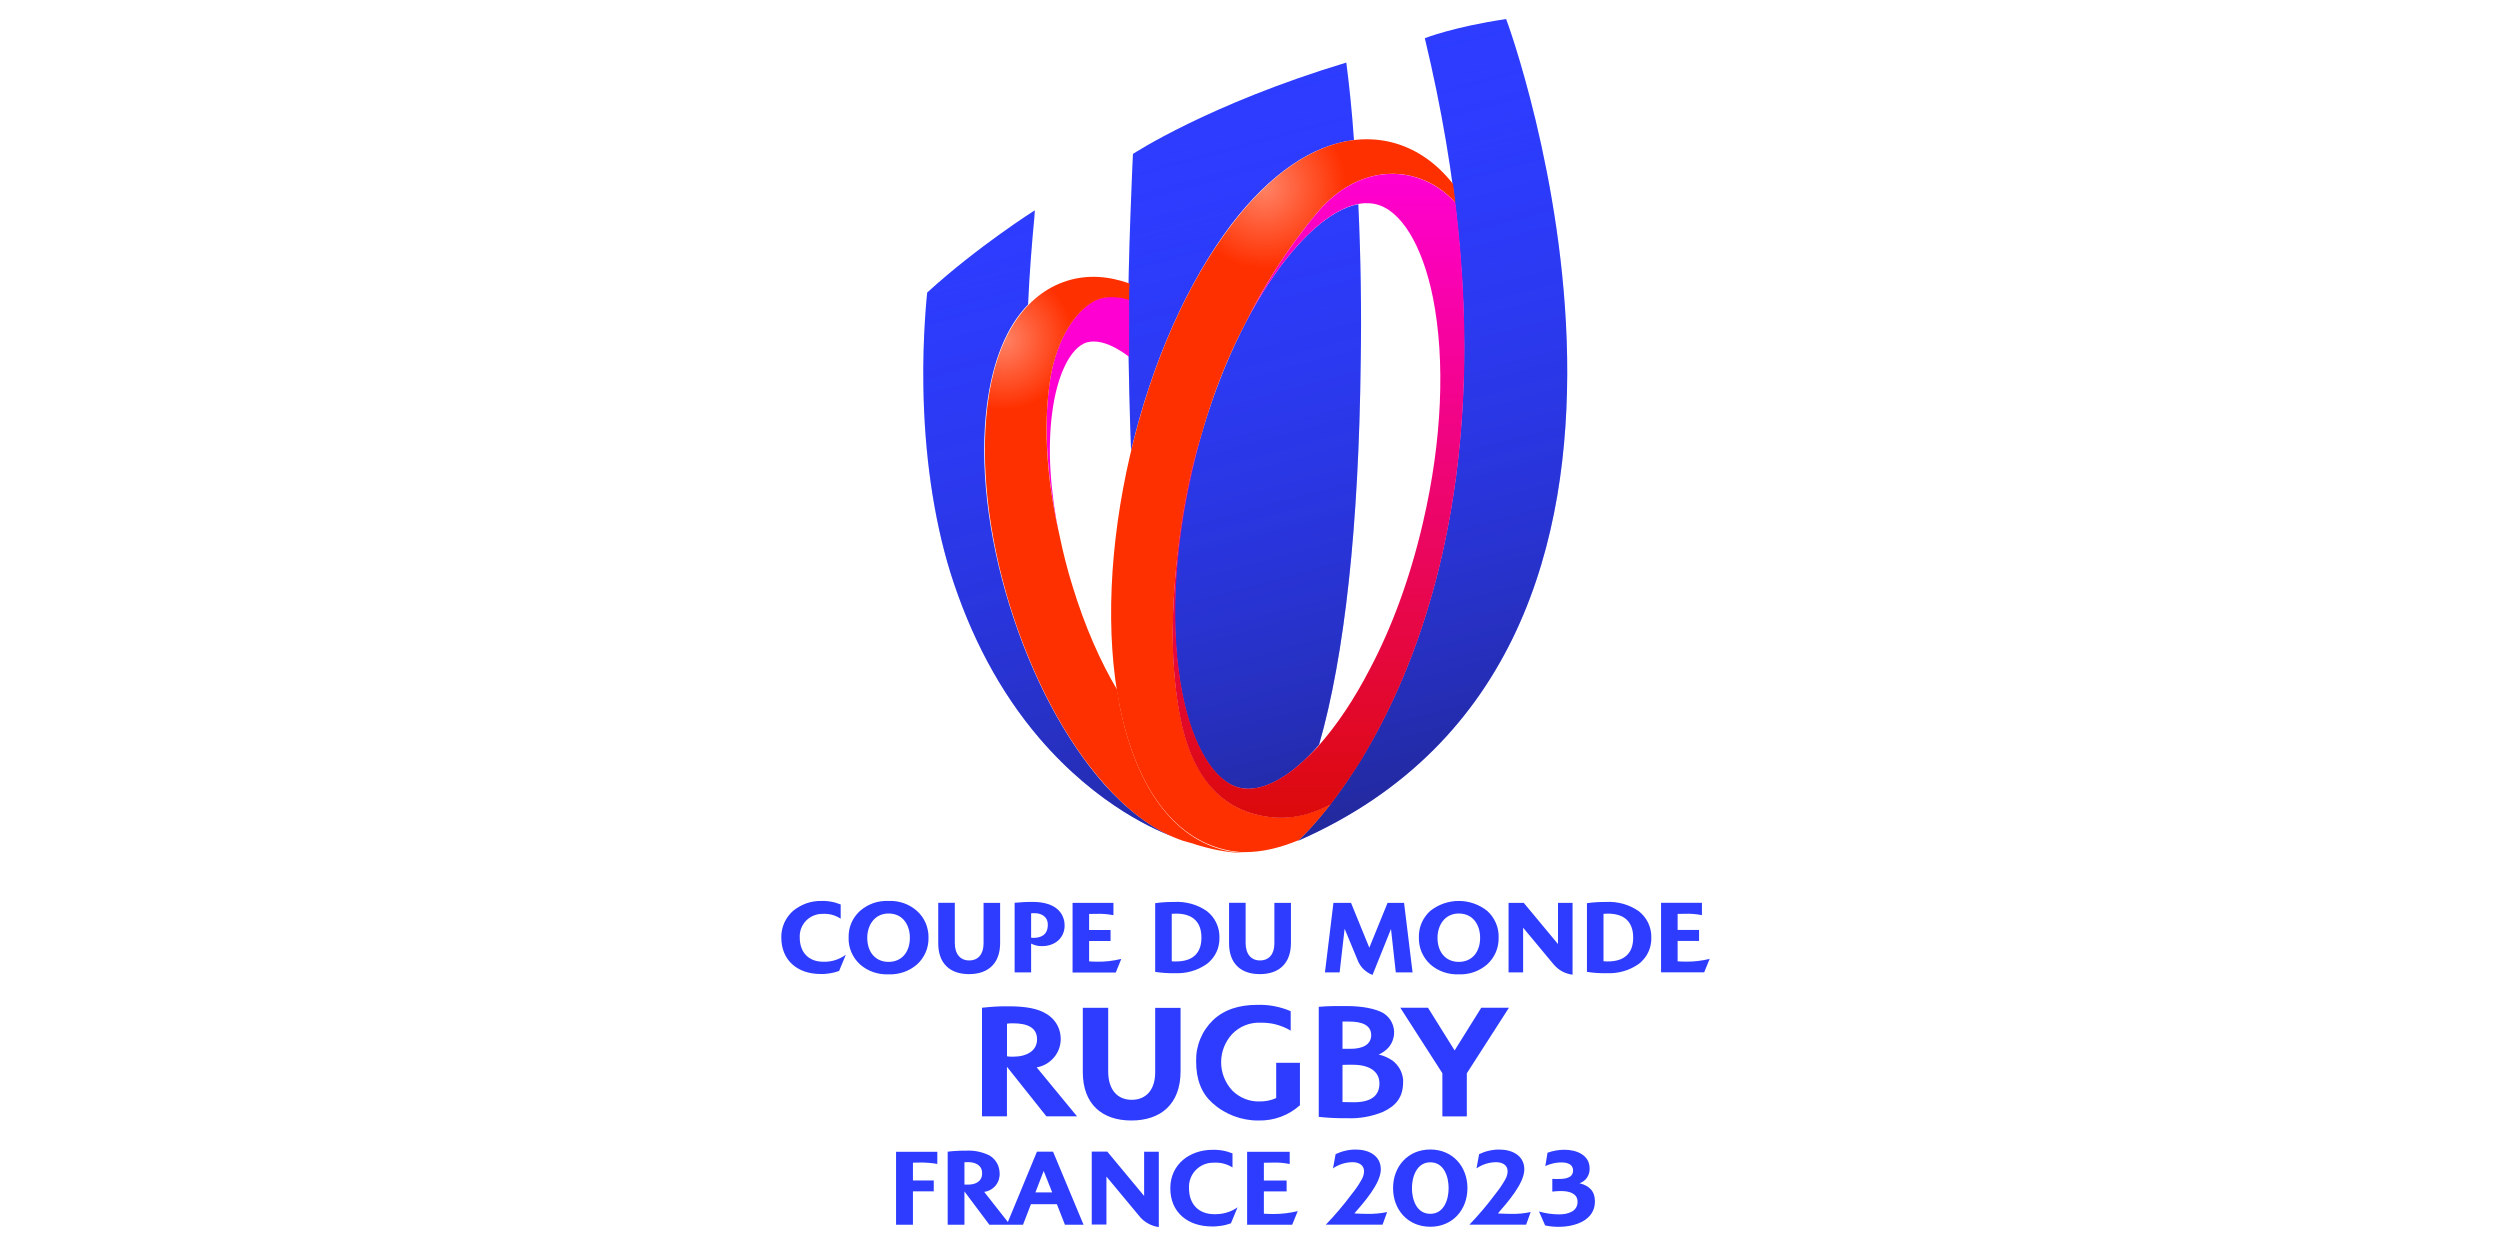
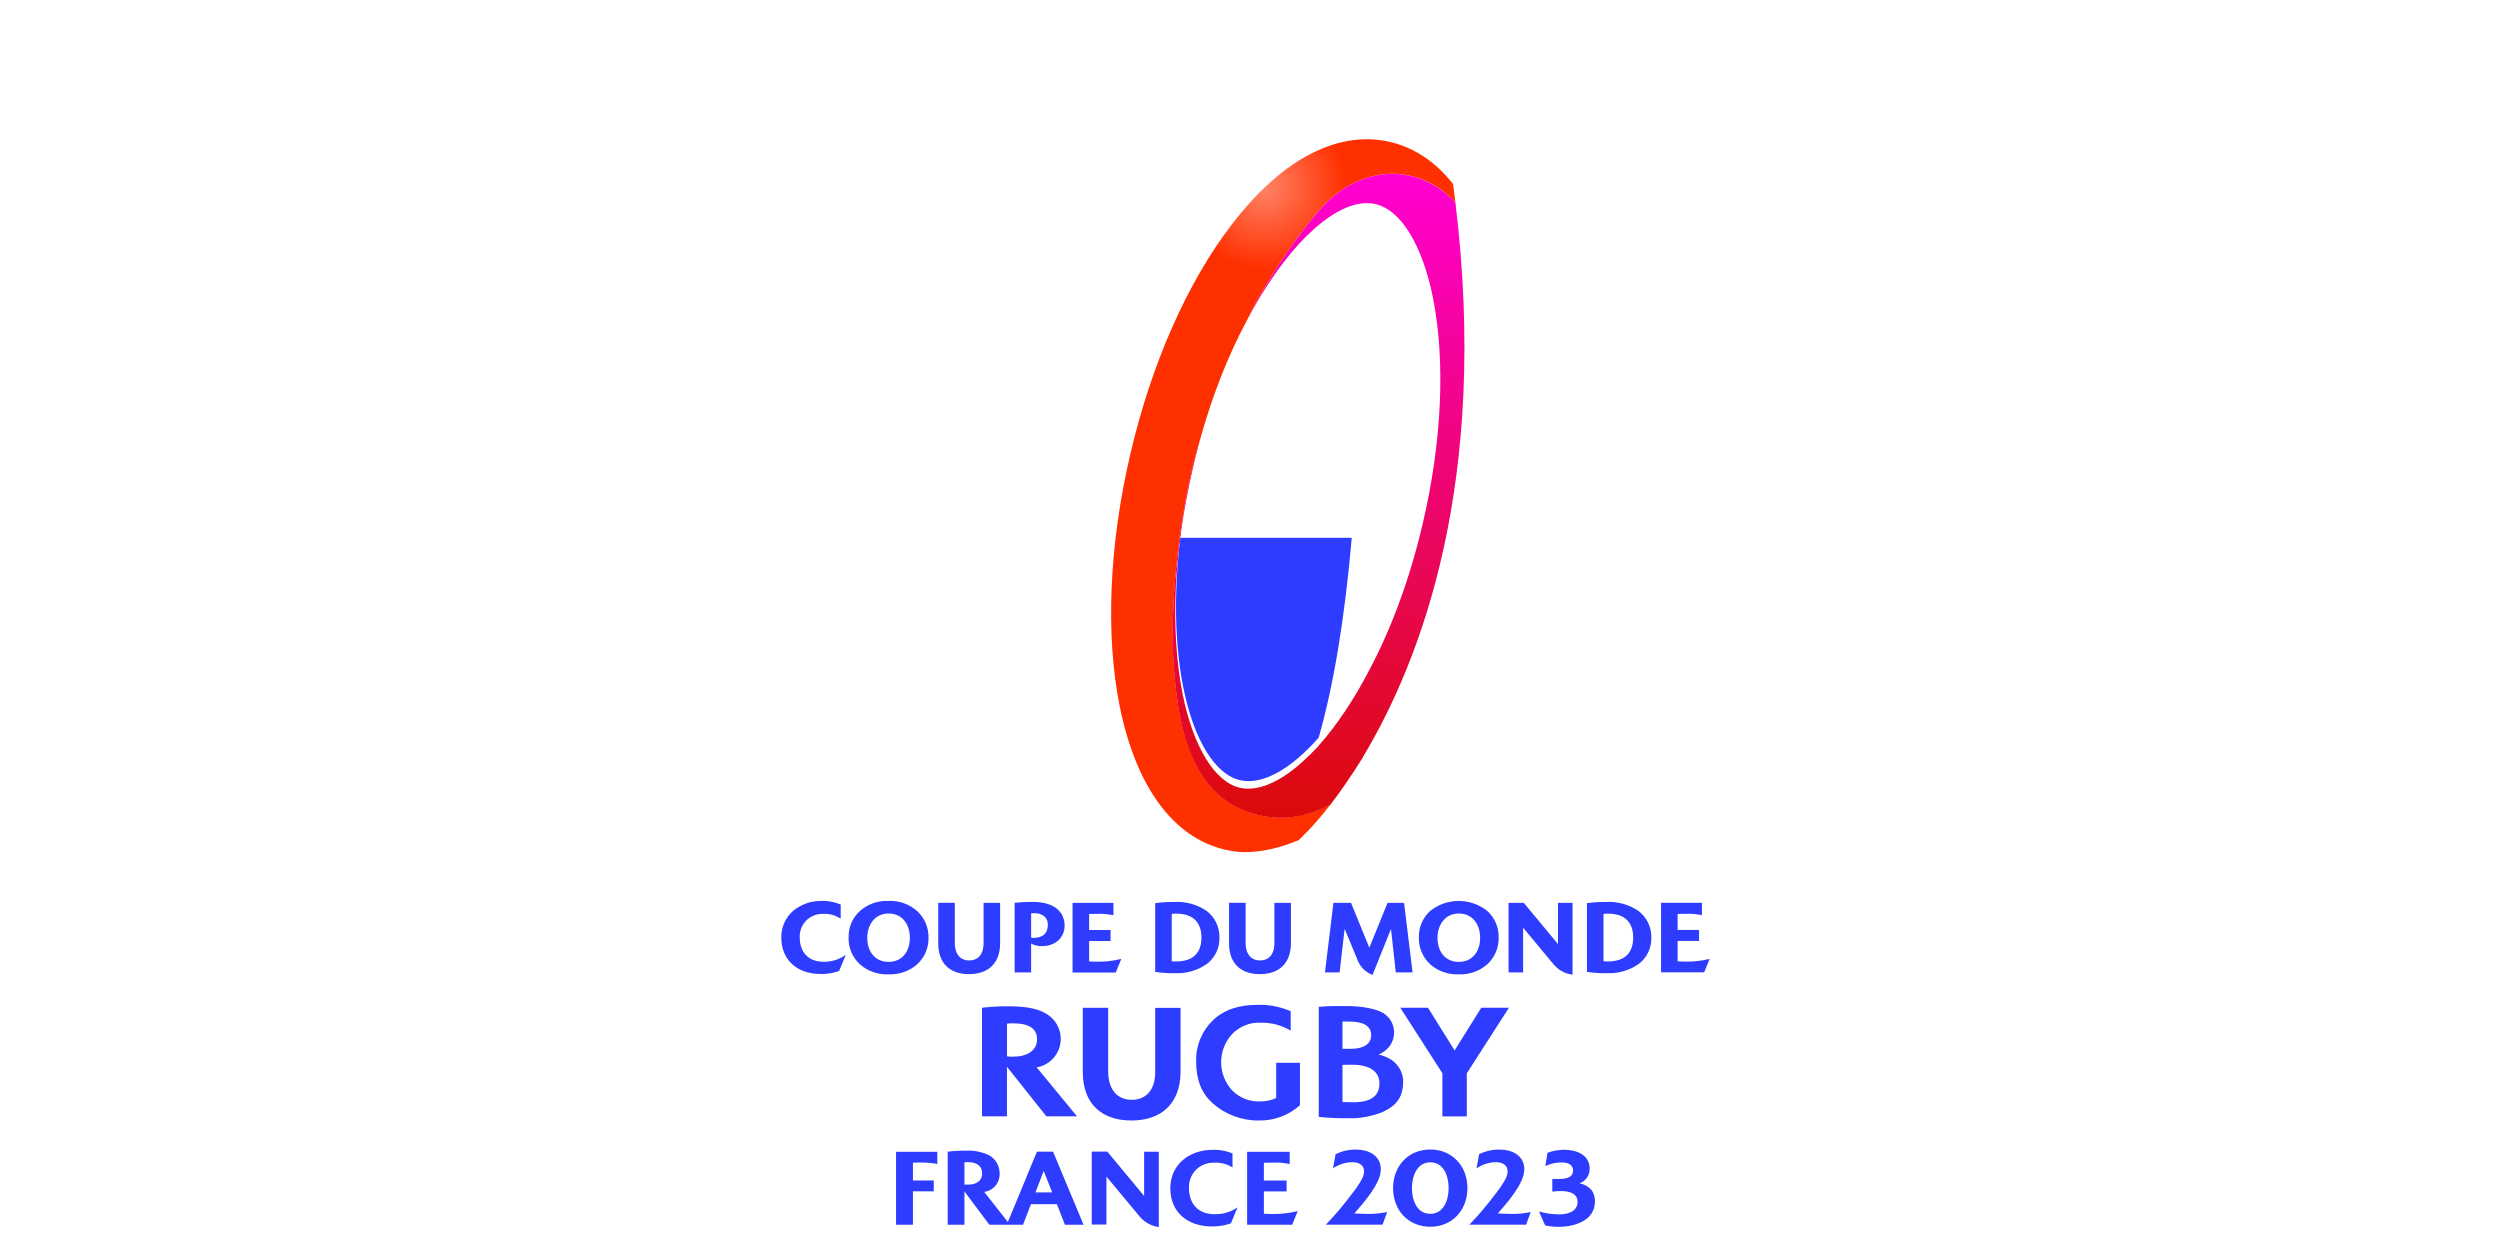
<svg xmlns="http://www.w3.org/2000/svg" version="1.1" id="Calque_1" x="0px" y="0px" viewBox="0 0 4000 2000" style="enable-background:new 0 0 4000 2000;" xml:space="preserve">
  <style type="text/css">
	.st0{fill-rule:evenodd;clip-rule:evenodd;fill:#2D3CFF;}
	.st1{fill-rule:evenodd;clip-rule:evenodd;fill:url(#Layer_00000021805049720731218280000008705340847621025683_);}
	.st2{fill:none;}
	.st3{fill:url(#Layer_00000145778210064492406270000004223722284002601635_);}
	.st4{fill:#FF00D2;}
	.st5{fill:url(#Layer_00000036240005329207329980000014842756915734177953_);}
	.st6{fill:url(#Layer_00000006667026265942680690000002589010574965994642_);}
</style>
  <path id="Layer" class="st0" d="M2288.5,1839.2c35.5,0,59.4,27,59.4,61.8c0,34.8-23.9,61.8-59.4,61.8c-35.7,0-59.6-27-59.6-61.8  C2228.9,1866.2,2252.8,1839.2,2288.5,1839.2L2288.5,1839.2z M2317.8,1901c0-18.3-7.3-41.3-29.3-41.3c-21.8,0-29.4,23.2-29.4,41.3  c0,18.3,7.3,41.1,29.4,41.1C2310.4,1942.1,2317.8,1919.3,2317.8,1901z M2425,1942.2c2.7-0.1,5.4-0.3,8.1-0.5s5.4-0.6,8-1  c2.7-0.4,5.3-0.8,8-1.4l-7.3,20.2h-90.8c3.7-3.8,7.3-7.7,10.9-11.7c3.6-3.9,7.1-7.9,10.5-12c3.4-4.1,6.8-8.2,10.1-12.3  c3.3-4.2,6.6-8.4,9.7-12.6c1.5-1.8,3-3.7,4.4-5.7c1.4-1.9,2.8-3.9,4.2-5.8c1.3-2,2.7-4,3.9-6c1.3-2,2.5-4.1,3.7-6.2  c2.3-4,3.6-8.4,3.8-13.1c0-10.6-9.2-14.6-18.5-14.6c-2.8,0-5.5,0.3-8.3,0.7c-2.7,0.4-5.4,1.1-8.1,1.9c-2.6,0.8-5.2,1.9-7.7,3.1  c-2.5,1.2-4.9,2.6-7.2,4.2l4.2-22.8c2.6-1.2,5.2-2.3,7.8-3.2c2.7-0.9,5.4-1.7,8.1-2.3c2.8-0.6,5.5-1.1,8.3-1.4  c2.8-0.3,5.6-0.5,8.4-0.4c19.7,0,39.7,9.2,39.7,31.7c0,22.8-27.9,53.8-42.3,70.5c6.6,0.3,13.2,0.7,19.9,0.7  C2419.6,1942.3,2422.3,1942.3,2425,1942.2z M2551.9,1922.3c0,30.7-32.6,40.6-57.8,40.6c-1.8,0-3.7,0-5.5-0.1  c-1.8-0.1-3.7-0.2-5.5-0.4c-1.8-0.2-3.7-0.4-5.5-0.7c-1.8-0.3-3.6-0.6-5.4-1l-9.8-22.3c2.6,0.8,5.3,1.4,7.9,2c2.7,0.6,5.4,1,8,1.4  c2.7,0.4,5.4,0.7,8.1,0.9c2.7,0.2,5.4,0.3,8.2,0.3c13.1,0,29.5-4,29.5-20.2c0-13.9-14.5-17.1-25.6-17.1c-1.2,0-2.5,0-3.7,0  c-1.2,0-2.5,0.1-3.7,0.2c-1.2,0.1-2.5,0.2-3.7,0.3c-1.2,0.1-2.5,0.2-3.7,0.4v-20.4c2.4,0.2,4.9,0.2,7.3,0.2c9.8,0,25.9,0,25.9-13.6  c0-10.5-9.9-12.9-18.5-12.9c-2.2,0-4.5,0.1-6.7,0.4c-2.2,0.2-4.4,0.6-6.6,1.1c-2.2,0.5-4.3,1.1-6.4,1.8s-4.2,1.6-6.2,2.6l3.5-21.4  c2.2-0.8,4.4-1.5,6.6-2.1c2.2-0.6,4.5-1.1,6.8-1.5c2.3-0.4,4.6-0.7,6.9-0.9c2.3-0.2,4.6-0.3,6.9-0.3c18.6,0,40.2,8,40.2,29.9  c0.1,2.6-0.2,5.2-0.9,7.6c-0.7,2.5-1.8,4.8-3.2,7c-1.5,2.1-3.2,4-5.3,5.5c-2.1,1.6-4.3,2.8-6.8,3.6  C2542.7,1897,2551.9,1905.7,2551.9,1922.3L2551.9,1922.3L2551.9,1922.3z M1499.7,1842.8v19.5c-2.4-0.4-4.8-0.8-7.2-1.1  s-4.8-0.6-7.2-0.7c-2.4-0.2-4.8-0.3-7.2-0.4c-2.4-0.1-4.8-0.1-7.3,0c-3.3,0-6.8,0-10.1,0.2v28.4h33.3v17.4h-33.3v53.5h-27v-116.7  H1499.7z M1684.9,1842.7l48.8,116.9h-29.8l-12.9-32.9h-41.5l-12.7,32.9H1583l-39.9-53.3v53.3h-26.8v-116.9c2.4-0.3,4.8-0.6,7.2-0.8  c2.4-0.2,4.8-0.4,7.2-0.5c2.4-0.1,4.8-0.2,7.2-0.3c2.4,0,4.8,0,7.2,0c3.2-0.2,6.5-0.2,9.7,0s6.5,0.6,9.7,1.3  c3.2,0.6,6.3,1.5,9.4,2.5c3.1,1,6.1,2.3,9,3.7c2.4,1.4,4.7,3.1,6.7,5.1c2,2,3.8,4.2,5.2,6.7c1.4,2.4,2.6,5,3.3,7.8  c0.8,2.7,1.2,5.5,1.3,8.3c0.3,3.6-0.2,7.2-1.2,10.7c-1.1,3.4-2.8,6.7-5.1,9.5c-2.3,2.8-5.1,5.2-8.2,6.9c-3.1,1.8-6.6,2.9-10.2,3.4  l37.9,48.2l46.5-112.5H1684.9z M1548.7,1895.4C1548.7,1895.4,1548.7,1895.4,1548.7,1895.4L1548.7,1895.4L1548.7,1895.4z   M1548.7,1895.4c11.7,0,22.7-4.7,22.7-18.1c0-13.2-11-17.9-22.7-17.9c-1.9,0-3.7,0-5.6,0.2v35.7  C1545,1895.3,1546.8,1895.4,1548.7,1895.4z M1683.5,1907.8l-13.6-34.3l-13.2,34.3H1683.5z M2219.4,1939.3l-7.3,20.2h-90.8  c3.7-3.8,7.3-7.7,10.9-11.7c3.6-3.9,7.1-7.9,10.5-12c3.4-4.1,6.8-8.2,10.1-12.3c3.3-4.2,6.5-8.4,9.7-12.6  c6.1-7.4,11.5-15.3,16.2-23.7c2.3-4,3.6-8.4,3.8-13.1c0-10.6-9.2-14.6-18.5-14.6c-2.8,0-5.5,0.3-8.3,0.7c-2.7,0.4-5.4,1.1-8.1,1.9  c-2.6,0.8-5.2,1.9-7.7,3.1c-2.5,1.2-4.9,2.6-7.1,4.2l4.2-22.8c2.6-1.2,5.2-2.3,7.8-3.2c2.7-0.9,5.4-1.7,8.1-2.3  c2.8-0.6,5.5-1.1,8.3-1.4c2.8-0.3,5.6-0.5,8.4-0.4c19.7,0,39.7,9.2,39.7,31.7c0,22.8-27.9,53.8-42.3,70.5c6.6,0.3,13.2,0.7,19.8,0.7  C2198,1942.4,2208.8,1941.5,2219.4,1939.3z M2076.4,1937.8l-8.9,21.8h-72.1v-116.7h68.1v19.5c-2.4-0.5-4.8-0.9-7.2-1.2  c-2.4-0.3-4.8-0.6-7.2-0.8c-2.4-0.2-4.8-0.3-7.2-0.3c-2.4-0.1-4.8,0-7.3,0.1c-4.2,0-8.4,0-12.4,0.2v28.4h36.4v17.4h-36.4v35.7  c4.9,0.3,9.8,0.5,14.6,0.5C2050.2,1942.5,2063.5,1940.9,2076.4,1937.8z M1952.8,1942.2c3.2-0.4,6.5-1.1,9.6-2  c3.2-0.9,6.2-2.1,9.2-3.5c3-1.4,5.8-3.1,8.5-5l-10.6,25.6c-2.5,0.9-5,1.6-7.5,2.3c-2.5,0.7-5.1,1.2-7.7,1.6  c-2.6,0.4-5.2,0.7-7.8,0.9c-2.6,0.2-5.2,0.3-7.8,0.2c-37.5,0-66.2-21.9-66.2-61.1c0-38.5,31.2-61.5,67.6-61.5c2.7-0.1,5.4,0,8.2,0.2  c2.7,0.2,5.4,0.5,8.1,1c2.7,0.5,5.3,1.1,7.9,1.9c2.6,0.8,5.2,1.6,7.7,2.6v22.5c-2.2-1.4-4.6-2.6-7-3.7c-2.4-1-4.9-1.9-7.5-2.5  c-2.6-0.7-5.2-1.1-7.8-1.3c-2.6-0.2-5.3-0.3-7.9-0.1c-5.3-0.1-10.6,0.9-15.5,2.9c-4.9,2-9.4,5.1-13.1,8.9c-3.7,3.8-6.6,8.4-8.4,13.4  c-1.9,5-2.7,10.3-2.4,15.6c0,25.2,15,41.6,40.6,41.6C1946.2,1942.8,1949.5,1942.6,1952.8,1942.2z M1830.6,1842.8h23.5v120.5  c-3.1-0.4-6.1-1.1-9-2.1c-2.9-1-5.8-2.2-8.5-3.8c-2.7-1.5-5.2-3.3-7.6-5.3c-2.4-2-4.5-4.2-6.4-6.7l-52.3-62.9v76.8h-23.5v-116.7  h24.9l58.9,70.9V1842.8z M1571.2,1786.2v-173.8c3.7-0.4,7.3-0.8,11-1.1c3.7-0.3,7.3-0.6,11-0.8c3.7-0.2,7.4-0.3,11-0.4  c3.7-0.1,7.4-0.1,11.1,0c25.3,0,44.9,3.7,57.2,11.1c4.2,2.2,8.1,5.2,11.5,8.6c3.3,3.4,6.2,7.4,8.3,11.7c2.1,4.3,3.6,8.9,4.3,13.7  c0.7,4.8,0.7,9.6,0,14.3c-0.8,4.8-2.2,9.3-4.4,13.6c-2.2,4.3-5,8.2-8.4,11.6c-3.4,3.4-7.3,6.3-11.5,8.5c-4.3,2.2-8.8,3.8-13.6,4.6  l64.5,78.3h-49l-63.1-79.3v79.3H1571.2z M1611.2,1690.1c0.8,0.1,1.6,0.2,2.4,0.3c0.8,0.1,1.6,0.2,2.4,0.2c0.8,0,1.6,0.1,2.4,0.1  c0.8,0,1.6,0,2.4,0c22.5,0,38.5-9.7,38.5-27.8c0-19.1-16-25.6-38.5-25.6c-0.8,0-1.6,0-2.4,0c-0.8,0-1.6,0.1-2.4,0.1  c-0.8,0.1-1.6,0.1-2.4,0.2c-0.8,0.1-1.6,0.2-2.4,0.3V1690.1z M2079.9,1700.3v68.1c-4.5,4-9.4,7.6-14.5,10.7  c-5.2,3.1-10.6,5.7-16.2,7.8c-5.6,2.1-11.5,3.6-17.4,4.6c-5.9,1-11.9,1.4-18,1.3c-6.8,0.1-13.5-0.5-20.2-1.7  c-6.7-1.2-13.2-3-19.5-5.4c-6.3-2.4-12.4-5.4-18.2-8.9s-11.2-7.6-16.2-12.1c-17.2-15.6-25.9-36.9-25.9-66.6  c-0.1-6.1,0.3-12.1,1.4-18.1c1.1-5.9,2.8-11.8,5.1-17.4c2.3-5.6,5.1-11,8.5-16c3.4-5,7.3-9.7,11.6-13.9  c17.9-17.5,42.8-24.9,70.3-24.9c4.6-0.2,9.3-0.1,13.9,0.2c4.6,0.3,9.3,0.9,13.8,1.8c4.6,0.8,9.1,2,13.6,3.3  c4.4,1.3,8.8,2.9,13.1,4.8v31.1c-3.6-2.2-7.4-4.1-11.3-5.7c-3.9-1.6-7.9-3-12-4.1c-4.1-1.1-8.3-1.9-12.5-2.3  c-4.2-0.5-8.4-0.7-12.7-0.6c-4.2-0.2-8.3,0.1-12.4,0.8c-4.1,0.7-8.1,1.8-12,3.4c-3.9,1.5-7.6,3.5-11,5.8c-3.5,2.3-6.7,5-9.6,8  c-5.7,6.1-10.1,13.2-13.2,20.9c-3,7.7-4.6,15.9-4.6,24.3c0,8.3,1.5,16.5,4.6,24.3s7.5,14.8,13.1,20.9c2.9,2.9,6.1,5.5,9.5,7.8  c3.4,2.2,7.1,4.1,10.9,5.7c3.8,1.5,7.8,2.6,11.8,3.3c4,0.7,8.1,1,12.2,0.8c2.2,0,4.5-0.1,6.7-0.3c2.2-0.2,4.4-0.6,6.6-1  c2.2-0.5,4.3-1,6.5-1.7s4.2-1.5,6.2-2.4v-56.4H2079.9z M2213.2,1778.8c-4.6,1.9-9.3,3.6-14.1,5c-4.8,1.4-9.7,2.5-14.6,3.4  c-4.9,0.9-9.9,1.4-14.9,1.8c-5,0.3-10,0.3-15,0.1c-14.9,0.2-29.8-0.5-44.6-2.1v-176.1c17.8-1.6,32.8-1.2,44.9-1.2  c24,0,46.2,4,58.8,11.5c2.8,1.8,5.3,3.9,7.5,6.3c2.2,2.4,4.1,5.2,5.5,8.1c1.5,2.9,2.6,6.1,3.2,9.3c0.7,3.2,0.9,6.5,0.6,9.8  c-0.2,3-0.9,5.9-1.8,8.8c-0.9,2.8-2.2,5.6-3.8,8.1c-1.6,2.5-3.5,4.9-5.7,6.9c-2.2,2.1-4.6,3.9-7.1,5.4c-0.3,0.2-0.5,0.3-0.8,0.5  c-0.3,0.2-0.5,0.3-0.8,0.5c-0.3,0.2-0.5,0.3-0.8,0.5c-0.3,0.2-0.5,0.3-0.8,0.5c-0.3,0.1-0.5,0.2-0.8,0.4c-0.3,0.1-0.5,0.2-0.8,0.3  c-0.3,0.1-0.5,0.2-0.8,0.3c-0.3,0.1-0.5,0.2-0.8,0.3c2,0.4,3.9,0.9,5.9,1.6c1.9,0.6,3.8,1.3,5.7,2.2c1.9,0.8,3.7,1.7,5.5,2.7  c1.8,1,3.5,2.1,5.2,3.2c2.4,1.8,4.6,3.9,6.5,6.1c2,2.3,3.7,4.7,5.2,7.3s2.6,5.4,3.5,8.2c0.9,2.9,1.5,5.8,1.8,8.8c0,0.3,0,0.7,0,1  c0,0.3,0,0.7,0,1c0,0.3,0,0.7,0,1c0,0.3,0,0.7,0,1C2244.9,1756,2233.4,1769.2,2213.2,1778.8L2213.2,1778.8z M2148,1634.6v43.5h12.4  c20.2,0.2,33.5-7.1,33.5-21.8c0-16.4-15.2-21.8-35.4-21.8H2148z M2148,1703.8v59.5c3.1,0.2,12.8,0.3,17.9,0.3  c29.2,0,41.2-11.4,41.2-30.1c0-20-17.2-29.9-42.6-29.9c-1.4,0-2.7,0-4.1,0c-1.4,0-2.7,0-4.1,0c-1.4,0-2.8,0.1-4.1,0.1  C2150.7,1703.7,2149.3,1703.8,2148,1703.8z M1810.2,1792.8c-46.8,0-77.7-26.1-77.7-77.4v-102.9h40.6v101.9  c0,28.4,14.2,45.3,37.6,45.3s37.6-16.4,37.6-44v-103.1h40.6v101.7C1888.8,1766.9,1856.9,1792.8,1810.2,1792.8z M2307.9,1717.3  l-67.4-104.9h44.3l42.6,68.3l42.6-68.3h44.3l-67.4,104.9v68.9h-39.1V1717.3z M1550.4,1558.6c-31.3,0-49.2-17.9-49.2-49.1v-65h26.5  v64.4c0,17.4,8.6,27.8,23,27.8c14.4,0,23-10.1,23-27v-65.1h26.5v64.2C1600.3,1540.4,1582.1,1558.6,1550.4,1558.6z M1966.5,1444.5  h26.5v64.4c0,17.4,8.6,27.8,23,27.8c14.4,0,23-10.1,23-27v-65.1h26.5v64.2c0,31.7-18.1,49.8-49.8,49.8c-31.3,0-49.2-17.9-49.2-49.1  V1444.5z M2735.6,1533.8l-8.9,21.9h-69v-111.2h65.4v19.7l-0.7-0.1c-2.2-0.4-4.5-0.8-6.7-1.1c-2.3-0.3-4.5-0.6-6.8-0.7  c-2.3-0.2-4.5-0.3-6.8-0.3c-2.3,0-4.6,0-6.8,0.1c-3.7,0-7.5,0-11.1,0.1v25.7h34.3v17.6h-34.3v32.6c4.4,0.3,8.9,0.5,13.2,0.5  c12.5,0.2,25-1.3,37.2-4.2L2735.6,1533.8L2735.6,1533.8z M2413.7,1555.8v-111.2h24.4l0.1,0.2l54.6,65.7v-65.9h23.3v115l-0.7-0.2  c-2.9-0.4-5.8-1.1-8.6-2c-2.8-0.9-5.5-2.1-8.1-3.6c-2.6-1.5-5-3.1-7.2-5.1c-2.2-1.9-4.3-4-6.2-6.3l-48.3-58.1v71.5H2413.7z   M2321.8,1558.3c-4.1-0.6-8.1-1.6-12-2.9c-3.9-1.3-7.6-3.1-11.2-5.1c-3.6-2.1-6.9-4.5-10-7.2c-3-2.7-5.6-5.7-8-9  c-2.3-3.3-4.3-6.8-5.9-10.5c-1.6-3.7-2.8-7.6-3.5-11.5c-0.8-3.9-1.1-8-1-12c-0.1-4,0.2-8,0.9-11.9c0.7-3.9,1.9-7.8,3.5-11.5  c1.6-3.7,3.5-7.2,5.9-10.4c2.3-3.3,5-6.3,8-8.9c6.4-5.1,13.7-9.1,21.4-11.8c7.8-2.7,15.9-4.1,24.1-4.1c8.2,0,16.4,1.4,24.1,4.1  c7.8,2.7,15,6.7,21.4,11.8c3,2.7,5.7,5.7,8,8.9c2.3,3.3,4.3,6.8,5.9,10.4c1.6,3.7,2.7,7.5,3.5,11.5c0.7,3.9,1.1,7.9,0.9,11.9  c0.1,4-0.2,8-1,12c-0.7,4-1.9,7.8-3.5,11.5c-1.6,3.7-3.5,7.2-5.9,10.5s-5,6.3-8,9c-12.6,10.9-28.9,16.6-45.6,15.8  C2330,1559.1,2325.9,1558.9,2321.8,1558.3z M2300,1500.3c0,23.5,13.4,38.7,34.1,38.7c20.7,0,34.1-15.2,34.1-38.7  c0-19.3-10.5-38.7-34.1-38.7C2310.7,1461.6,2300,1481.7,2300,1500.3z M2119.9,1555.8l0.1-0.6l13.5-110.6h28.2l0.1,0.4l29.1,71.3  l29.2-71.7h26.4l13.6,111.2h-26.8l-0.1-0.5l-7.6-68.9l-29.6,73.6l-0.8-0.5c-2.4-0.9-4.7-2.1-6.8-3.5c-2.2-1.4-4.2-3-6.1-4.7  c-1.9-1.8-3.6-3.7-5.1-5.8c-1.5-2.1-2.8-4.3-3.9-6.6l-21.9-52.9l-8,69.8H2119.9z M1353.4,1527.4l-10.8,26.1l-0.2,0.1  c-2.3,0.8-4.7,1.5-7.1,2.2c-2.4,0.6-4.8,1.1-7.3,1.5c-2.5,0.4-4.9,0.7-7.4,0.9c-2.5,0.2-5,0.3-7.5,0.2c-38.3,0-63-22.9-63-58.3  c-0.1-4.1,0.2-8.1,1.1-12.1c0.8-4,2-7.9,3.7-11.6c1.7-3.7,3.7-7.2,6.2-10.5c2.4-3.3,5.2-6.2,8.3-8.9c3.2-2.6,6.5-4.8,10.1-6.8  c3.5-2,7.3-3.6,11.1-5c3.8-1.3,7.8-2.3,11.8-2.9s8.1-0.9,12.1-0.8c2.6-0.1,5.2,0,7.7,0.2c2.6,0.2,5.1,0.5,7.7,1c2.5,0.4,5,1,7.5,1.8  c2.5,0.7,4.9,1.6,7.3,2.5l0.4,0.2v22.7l-0.9-0.6c-2.1-1.3-4.3-2.4-6.5-3.4c-2.3-1-4.6-1.8-7-2.4c-2.4-0.6-4.8-1-7.2-1.2  c-2.4-0.2-4.9-0.3-7.4-0.1c-4.9-0.1-9.8,0.8-14.4,2.8c-4.6,1.9-8.7,4.7-12.1,8.2c-3.4,3.6-6.1,7.8-7.8,12.4  c-1.7,4.6-2.5,9.6-2.2,14.5c0,23.9,14.4,38.7,37.7,38.7c12.4,0.4,24.5-3.2,34.7-10.3L1353.4,1527.4z M1649.8,1509.7v46.1h-26.4  v-111.3l0.5-0.1c9.8-1,19.8-1.5,29.7-1.3c12.6,0,35.3,2.6,45.4,20.3c0.7,1.3,1.4,2.7,1.9,4.1c0.6,1.4,1,2.8,1.4,4.3  c0.4,1.5,0.7,2.9,0.8,4.4s0.3,3,0.3,4.5c0,19.5-14.8,33.1-36.1,33.1C1661.2,1514,1655.2,1512.5,1649.8,1509.7z M1649.8,1461.2v39.1  c0.3,0,0.6,0.1,0.9,0.1c0.3,0,0.6,0.1,0.9,0.1c0.3,0,0.6,0,0.9,0.1c0.3,0,0.6,0,0.9,0c10.5,0,23.1-3.6,23.1-21  c0-13.6-10.9-18.5-21.1-18.5C1653.5,1461.1,1651.6,1461.1,1649.8,1461.2z M1485.6,1500.1c0.1,4-0.2,8-1,12c-0.7,4-1.9,7.8-3.5,11.5  c-1.6,3.7-3.5,7.2-5.9,10.5c-2.3,3.3-5,6.3-8,9c-3.1,2.7-6.5,5.1-10.1,7.2c-3.6,2-7.3,3.8-11.2,5.1c-3.9,1.3-7.9,2.3-12,2.9  c-4.1,0.6-8.2,0.8-12.3,0.6c-4.1,0.2-8.2,0-12.3-0.6c-4.1-0.6-8.1-1.6-12-2.9c-3.9-1.3-7.7-3.1-11.2-5.1c-3.6-2.1-6.9-4.5-10-7.2  c-3-2.7-5.6-5.7-8-9c-2.3-3.3-4.3-6.8-5.9-10.5c-1.6-3.7-2.7-7.5-3.5-11.5c-0.8-3.9-1.1-8-0.9-12c-0.1-4,0.2-8,0.9-11.9  c0.7-3.9,1.9-7.8,3.5-11.5c1.6-3.7,3.5-7.2,5.9-10.4c2.3-3.3,5-6.3,8-8.9c3.1-2.7,6.4-5.2,10-7.2c3.6-2.1,7.3-3.8,11.2-5.2  c3.9-1.4,7.9-2.3,12-2.9c4.1-0.6,8.2-0.8,12.3-0.6c4.1-0.2,8.2,0,12.3,0.6c4.1,0.6,8.1,1.6,12,2.9c3.9,1.4,7.7,3.1,11.2,5.2  c3.6,2.1,6.9,4.5,10,7.2c3,2.7,5.6,5.7,8,8.9c2.3,3.3,4.3,6.8,5.9,10.4c1.6,3.7,2.7,7.5,3.5,11.5  C1485.4,1492.1,1485.7,1496.1,1485.6,1500.1L1485.6,1500.1z M1455.8,1500.3c0-19.3-10.5-38.7-34.1-38.7c-23.4,0-34.1,20.1-34.1,38.7  c0,23.5,13.4,38.7,34.1,38.7C1442.4,1539,1455.8,1523.8,1455.8,1500.3z M2621.9,1457.8c3.2,2.5,6.1,5.3,8.7,8.5  c2.6,3.2,4.7,6.6,6.5,10.3c1.7,3.7,3,7.5,3.9,11.5c0.8,4,1.2,8,1.1,12.1c0.1,4-0.2,8.1-1.1,12.1c-0.8,4-2.1,7.8-3.9,11.5  c-1.7,3.7-3.9,7.1-6.5,10.2c-2.6,3.1-5.5,6-8.7,8.4c-3.8,2.6-7.8,4.9-11.9,6.9c-4.2,2-8.5,3.6-12.9,4.8c-4.4,1.3-8.9,2.1-13.5,2.6  c-4.6,0.5-9.2,0.6-13.8,0.4c-10.1,0.2-20.2-0.5-30.2-2l-0.5-0.1v-109.9l0.5-0.1c2.5-0.3,5-0.7,7.5-0.9c2.5-0.2,5-0.5,7.5-0.6  c2.5-0.2,5-0.3,7.5-0.3c2.5-0.1,5-0.1,7.6-0.1c4.6-0.3,9.2-0.1,13.8,0.4c4.6,0.5,9.1,1.4,13.5,2.6c4.4,1.2,8.8,2.9,12.9,4.8  S2618.1,1455.1,2621.9,1457.8z M2572.6,1538.3c26.5,0,40.5-13.2,40.5-38.1c0-25.1-14-38.4-40.5-38.4c-2.4,0-4.8,0.1-7,0.3v75.9  c0.6,0.1,1.2,0.1,1.8,0.1c0.6,0,1.2,0.1,1.8,0.1c0.6,0,1.2,0,1.8,0.1C2571.4,1538.4,2572,1538.4,2572.6,1538.3L2572.6,1538.3z   M1879,1557.1c-10.1,0.2-20.2-0.5-30.2-2l-0.5-0.1v-109.9l0.5-0.1c2.5-0.3,5-0.7,7.5-0.9c2.5-0.2,5-0.5,7.5-0.6  c2.5-0.2,5-0.3,7.5-0.3c2.5-0.1,5-0.1,7.6-0.1c4.6-0.3,9.2-0.1,13.8,0.4c4.6,0.5,9.1,1.4,13.5,2.6c4.4,1.2,8.8,2.9,12.9,4.8  c4.2,2,8.2,4.3,11.9,6.9c3.2,2.5,6.1,5.3,8.7,8.5c2.5,3.2,4.7,6.6,6.4,10.3c1.7,3.7,3.1,7.5,3.9,11.5c0.8,4,1.2,8,1.1,12.1  c0.1,4-0.2,8.1-1.1,12.1c-0.8,4-2.1,7.8-3.9,11.5c-1.8,3.7-3.9,7.1-6.5,10.2c-2.6,3.1-5.5,6-8.7,8.4c-3.8,2.6-7.8,4.9-11.9,6.9  c-4.1,2-8.5,3.6-12.9,4.8c-4.4,1.3-9,2.1-13.5,2.6C1888.2,1557.2,1883.6,1557.3,1879,1557.1L1879,1557.1z M1874.8,1538.1  c0.6,0.1,1.2,0.1,1.7,0.1c0.6,0,1.2,0.1,1.8,0.1c0.6,0,1.2,0,1.7,0c0.6,0,1.2,0,1.8,0c26.5,0,40.5-13.2,40.5-38.1  c0-25.1-14-38.4-40.5-38.4c-2.4,0-4.8,0.2-7,0.3V1538.1z M1716.1,1555.8v-111.2h65.4v19.7l-0.7-0.1c-2.2-0.4-4.5-0.8-6.7-1.1  c-2.2-0.3-4.5-0.6-6.8-0.7c-2.3-0.2-4.5-0.3-6.8-0.3c-2.3,0-4.5,0-6.8,0.1c-3.7,0-7.5,0-11.1,0.1v25.7h34.3v17.6h-34.3v32.6  c4.4,0.3,8.9,0.5,13.2,0.5c12.5,0.2,25-1.3,37.2-4.2l1.1-0.3l-8.9,21.9H1716.1z M1888.5,860.5h274.3  c-11,127.2-28.7,234.9-52.9,319.7c-45.1,51.1-90.3,76.3-125.9,68.1c-40.1-9.3-74-64.8-90.7-148.3  C1879.4,1030.4,1878,947.9,1888.5,860.5L1888.5,860.5z" />
  <g id="Dossier_1">
-     <path id="Layer_00000120531408442625183620000001458369955876414645_" class="st0" d="M2279.7,61.1c0,0,46.7-18.4,130.1-30.6   c0.8,0,370.5,1006.4-333,1314.8C2076.8,1345.3,2498.6,971.8,2279.7,61.1z M2110.5,1191.5c-45.2,52-91.1,77.3-127.1,68.9   c-40.6-9.2-75-65.8-91.8-150c-19.9-101-14.6-228.8,16.1-359.7c56.6-240.3,178.4-407.9,265.6-424c3.8,81.1,5.3,169.1,3.8,254.9   C2174,840.2,2151.8,1047.6,2110.5,1191.5z M1809.7,720.8c-2.3-60.5-3.8-125.5-4.6-196.7c-0.8-101.8,7.6-277.8,7.6-277.8   s120.9-79.6,341.4-146.2c4.6,36,9.2,78.1,12.2,124c-65.8,7.7-134,53.6-196,134.7C1900.8,450.6,1843.4,578.5,1809.7,720.8z    M1766.1,1254.2c37.5,42.1,76.5,71.2,114,85.7c-25.3-9.2-123.2-49-217.4-159.2c-62.8-73.5-110.2-163-142.4-265.6   c-26.8-87.2-41.3-189.8-42.9-296.2c-1.5-81.9,6.1-150.8,6.1-150.8c80.4-73.5,172.2-131.6,172.2-131.6l-0.8,12.2   c-3.8,39.8-7.7,87.2-10,138.5c-34.4,35.2-56.7,90.3-65.8,160.7c-12.2,93.4,0.8,207.4,36,320.7   C1650.5,1082.8,1704.1,1183.8,1766.1,1254.2z" />
    <linearGradient id="Layer_00000013189522217164171670000016578439378543515572_" gradientUnits="userSpaceOnUse" x1="1884.233" y1="1834.809" x2="2193.856" y2="687.286" gradientTransform="matrix(1 0 0 -1 0 2001)">
      <stop offset="0" style="stop-color:#2D3CFF;stop-opacity:0" />
      <stop offset="1" style="stop-color:#19194B;stop-opacity:0.55" />
    </linearGradient>
-     <path id="Layer_00000049935822702396146470000006287251534116378021_" style="fill-rule:evenodd;clip-rule:evenodd;fill:url(#Layer_00000013189522217164171670000016578439378543515572_);" d="   M2279.7,61.1c0,0,46.7-18.4,130.1-30.6c0.8,0,370.5,1006.4-333,1314.8C2076.8,1345.3,2498.6,971.8,2279.7,61.1z M2110.5,1191.5   c-45.2,52-91.1,77.3-127.1,68.9c-40.6-9.2-75-65.8-91.8-150c-19.9-101-14.6-228.8,16.1-359.7c56.6-240.3,178.4-407.9,265.6-424   c3.8,81.1,5.3,169.1,3.8,254.9C2174,840.2,2151.8,1047.6,2110.5,1191.5z M1809.7,720.8c-2.3-60.5-3.8-125.5-4.6-196.7   c-0.8-101.8,7.6-277.8,7.6-277.8s120.9-79.6,341.4-146.2c4.6,36,9.2,78.1,12.2,124c-65.8,7.7-134,53.6-196,134.7   C1900.8,450.6,1843.4,578.5,1809.7,720.8z M1766.1,1254.2c37.5,42.1,76.5,71.2,114,85.7c-25.3-9.2-123.2-49-217.4-159.2   c-62.8-73.5-110.2-163-142.4-265.6c-26.8-87.2-41.3-189.8-42.9-296.2c-1.5-81.9,6.1-150.8,6.1-150.8   c80.4-73.5,172.2-131.6,172.2-131.6l-0.8,12.2c-3.8,39.8-7.7,87.2-10,138.5c-34.4,35.2-56.7,90.3-65.8,160.7   c-12.2,93.4,0.8,207.4,36,320.7C1650.5,1082.8,1704.1,1183.8,1766.1,1254.2z" />
-     <path id="Layer_00000021083426498352224720000008242814327399957408_" class="st2" d="M1766.1,1254.2   c-62-70.4-115.6-171.4-150.8-285.5c-35.2-113.3-48.2-227.3-36-320.7c9.2-70.4,31.4-125.5,65.8-160.7c2.3-51.3,6.1-98.7,10-138.5   l0.8-12.2c0,0-91.9,58.2-172.2,131.6c0,0-7.7,68.9-6.1,150.8c1.5,106.4,16.1,208.9,42.9,296.2c32.2,102.5,79.6,192.1,142.4,265.6   c94.2,110.2,192.1,150,217.4,159.2C1842.6,1325.4,1803.6,1296.3,1766.1,1254.2z" />
    <radialGradient id="Layer_00000030484635857381245460000003131921402155276722_" cx="2023.061" cy="1702.431" r="130.424" gradientTransform="matrix(1 0 0 -1 0 2001)" gradientUnits="userSpaceOnUse">
      <stop offset="0" style="stop-color:#FF8366" />
      <stop offset="1" style="stop-color:#FF3000" />
    </radialGradient>
    <path id="Layer_00000047047367864580656430000010549693534033958787_" style="fill:url(#Layer_00000030484635857381245460000003131921402155276722_);" d="   M2030.9,1307c-126.3-15.3-145.4-150-152.3-235c-8.4-104.1,8.4-262.5,42.9-373.5c19.1-68.1,43.6-129.3,71.2-181.4   c27.5-55.9,64.3-116.3,114-176c69.7-83.4,166.1-78.8,222-16.8c-1.5-10-2.3-19.9-3.8-29.9c-27.6-35.2-62-58.2-101-67.4   c-83.4-19.1-173,27.6-252.6,131.6c-71.9,93.4-129.4,224.2-163,368.9c-33.7,144.7-39.8,287.8-16.8,402.5   c26,128.6,85.7,210.5,169.2,229.6c9.9,2.3,20.7,3.8,30.6,3.8c29.1,0,56.6-6.9,86.5-19.1c0.8-0.8,21.4-19.1,51.3-57.4   C2097.5,1303.2,2064.6,1311.6,2030.9,1307L2030.9,1307z" />
-     <path id="Layer_00000154398474532243608800000007167641102483222197_" class="st4" d="M1743.1,485.9c-26,19.1-55.1,59.7-64.3,130.9   c-9.2,69.7-3.1,153.1,16.1,240.3c-14.5-71.2-19.1-138.5-11.5-195.9c7.7-61.2,29.1-104.8,55.1-113.3c3.1-0.8,6.9-1.5,11.5-1.5   c16.1,0,35.2,8.4,56.6,24.5v-92.6C1782.1,472.1,1759.9,473.6,1743.1,485.9L1743.1,485.9z" />
    <radialGradient id="Layer_00000098942791696279254590000003311782919490082206_" cx="1605.21" cy="1457.948" r="112.435" gradientTransform="matrix(1 0 0 -1 0 2001)" gradientUnits="userSpaceOnUse">
      <stop offset="0" style="stop-color:#FF8366" />
      <stop offset="1" style="stop-color:#FF3000" />
    </radialGradient>
-     <path id="Layer_00000177471795907491758830000001406442963441926279_" style="fill:url(#Layer_00000098942791696279254590000003311782919490082206_);" d="   M1678.8,617.5c9.2-71.2,38.3-112.5,64.3-130.9c17.6-13,39.8-13.8,63.5-6.9c0-8.4,0-17.6,0.8-26c-33.7-12.2-67.4-14.5-99.5-4.6   C1639,470.5,1593.1,541,1580,648.9c-11.5,93.4,0.8,206.6,36,320.7c35.2,113.3,88.8,215,150.8,284.7c38.3,43.6,78.1,72.7,117.9,88   c5.4,2.3,10.7,3.8,16.8,5.4c0.8,0,2.3,0.8,3.1,0.8c32.2,10.7,60.5,16.1,86.5,16.1c-9.9-0.8-19.9-1.5-29.9-3.8   c-83.4-19.1-143.1-101-169.2-229.6l-4.6-27.6c-26.8-45.2-51.3-100.3-71.2-165.3c-8.4-26.8-15.3-54.3-20.7-80.4   C1675,770.5,1669.6,687.1,1678.8,617.5z" />
    <linearGradient id="Layer_00000132796715447438897630000012394769493883993498_" gradientUnits="userSpaceOnUse" x1="2109.762" y1="692.724" x2="2109.762" y2="1722.827" gradientTransform="matrix(1 0 0 -1 0 2001)">
      <stop offset="0" style="stop-color:#DC0A0A" />
      <stop offset="1" style="stop-color:#FF00D2" />
    </linearGradient>
    <path id="Layer_00000042723796030899879770000013089298266995385241_" style="fill:url(#Layer_00000132796715447438897630000012394769493883993498_);" d="   M2328.7,324.4c-56.6-62-152.3-66.6-222,16.8c-49.8,59.7-86.5,120.2-114,176c60.5-117.1,134.7-189,190.6-192.1   c6.1,0,11.5,0,17.6,1.5c40.6,9.2,75,65.8,91.9,150c19.9,101,14.5,228.8-16.1,359.7c-20.7,89.5-50.5,169.1-85,234.2   c-25.3,49-52.8,89.5-80.4,120.9l-1.5,1.5c0,0.8-0.8,0.8-0.8,1.5l-0.8,0.8l-3.1,3.1l-0.8,0.8l-0.8,0.8l-0.8,0.8l-0.8,0.8l-1.5,1.5   l-0.8,0.8l-1.5,1.5c-0.8,1.5-2.3,2.3-3.1,3.1c-3.8,3.8-8.4,7.7-12.2,11.5c-36,32.2-70.4,46.7-98.7,40.6c-40.6-9.2-75-65.8-91.9-150   c-19.9-101-14.5-228.8,16.1-359.7c3.8-17.6,8.4-35.2,13-52c-34.4,111-51.3,269.4-42.9,373.5c6.9,85,25.3,218.9,152.3,235   c34.5,4.6,67.4-3.8,98-19.9c15.3-19.9,32.9-45.2,52.1-75.8v-0.8c0.8-0.8,0.8-1.5,1.5-2.3C2272.8,1056.8,2383,772.1,2328.7,324.4   L2328.7,324.4z" />
  </g>
</svg>